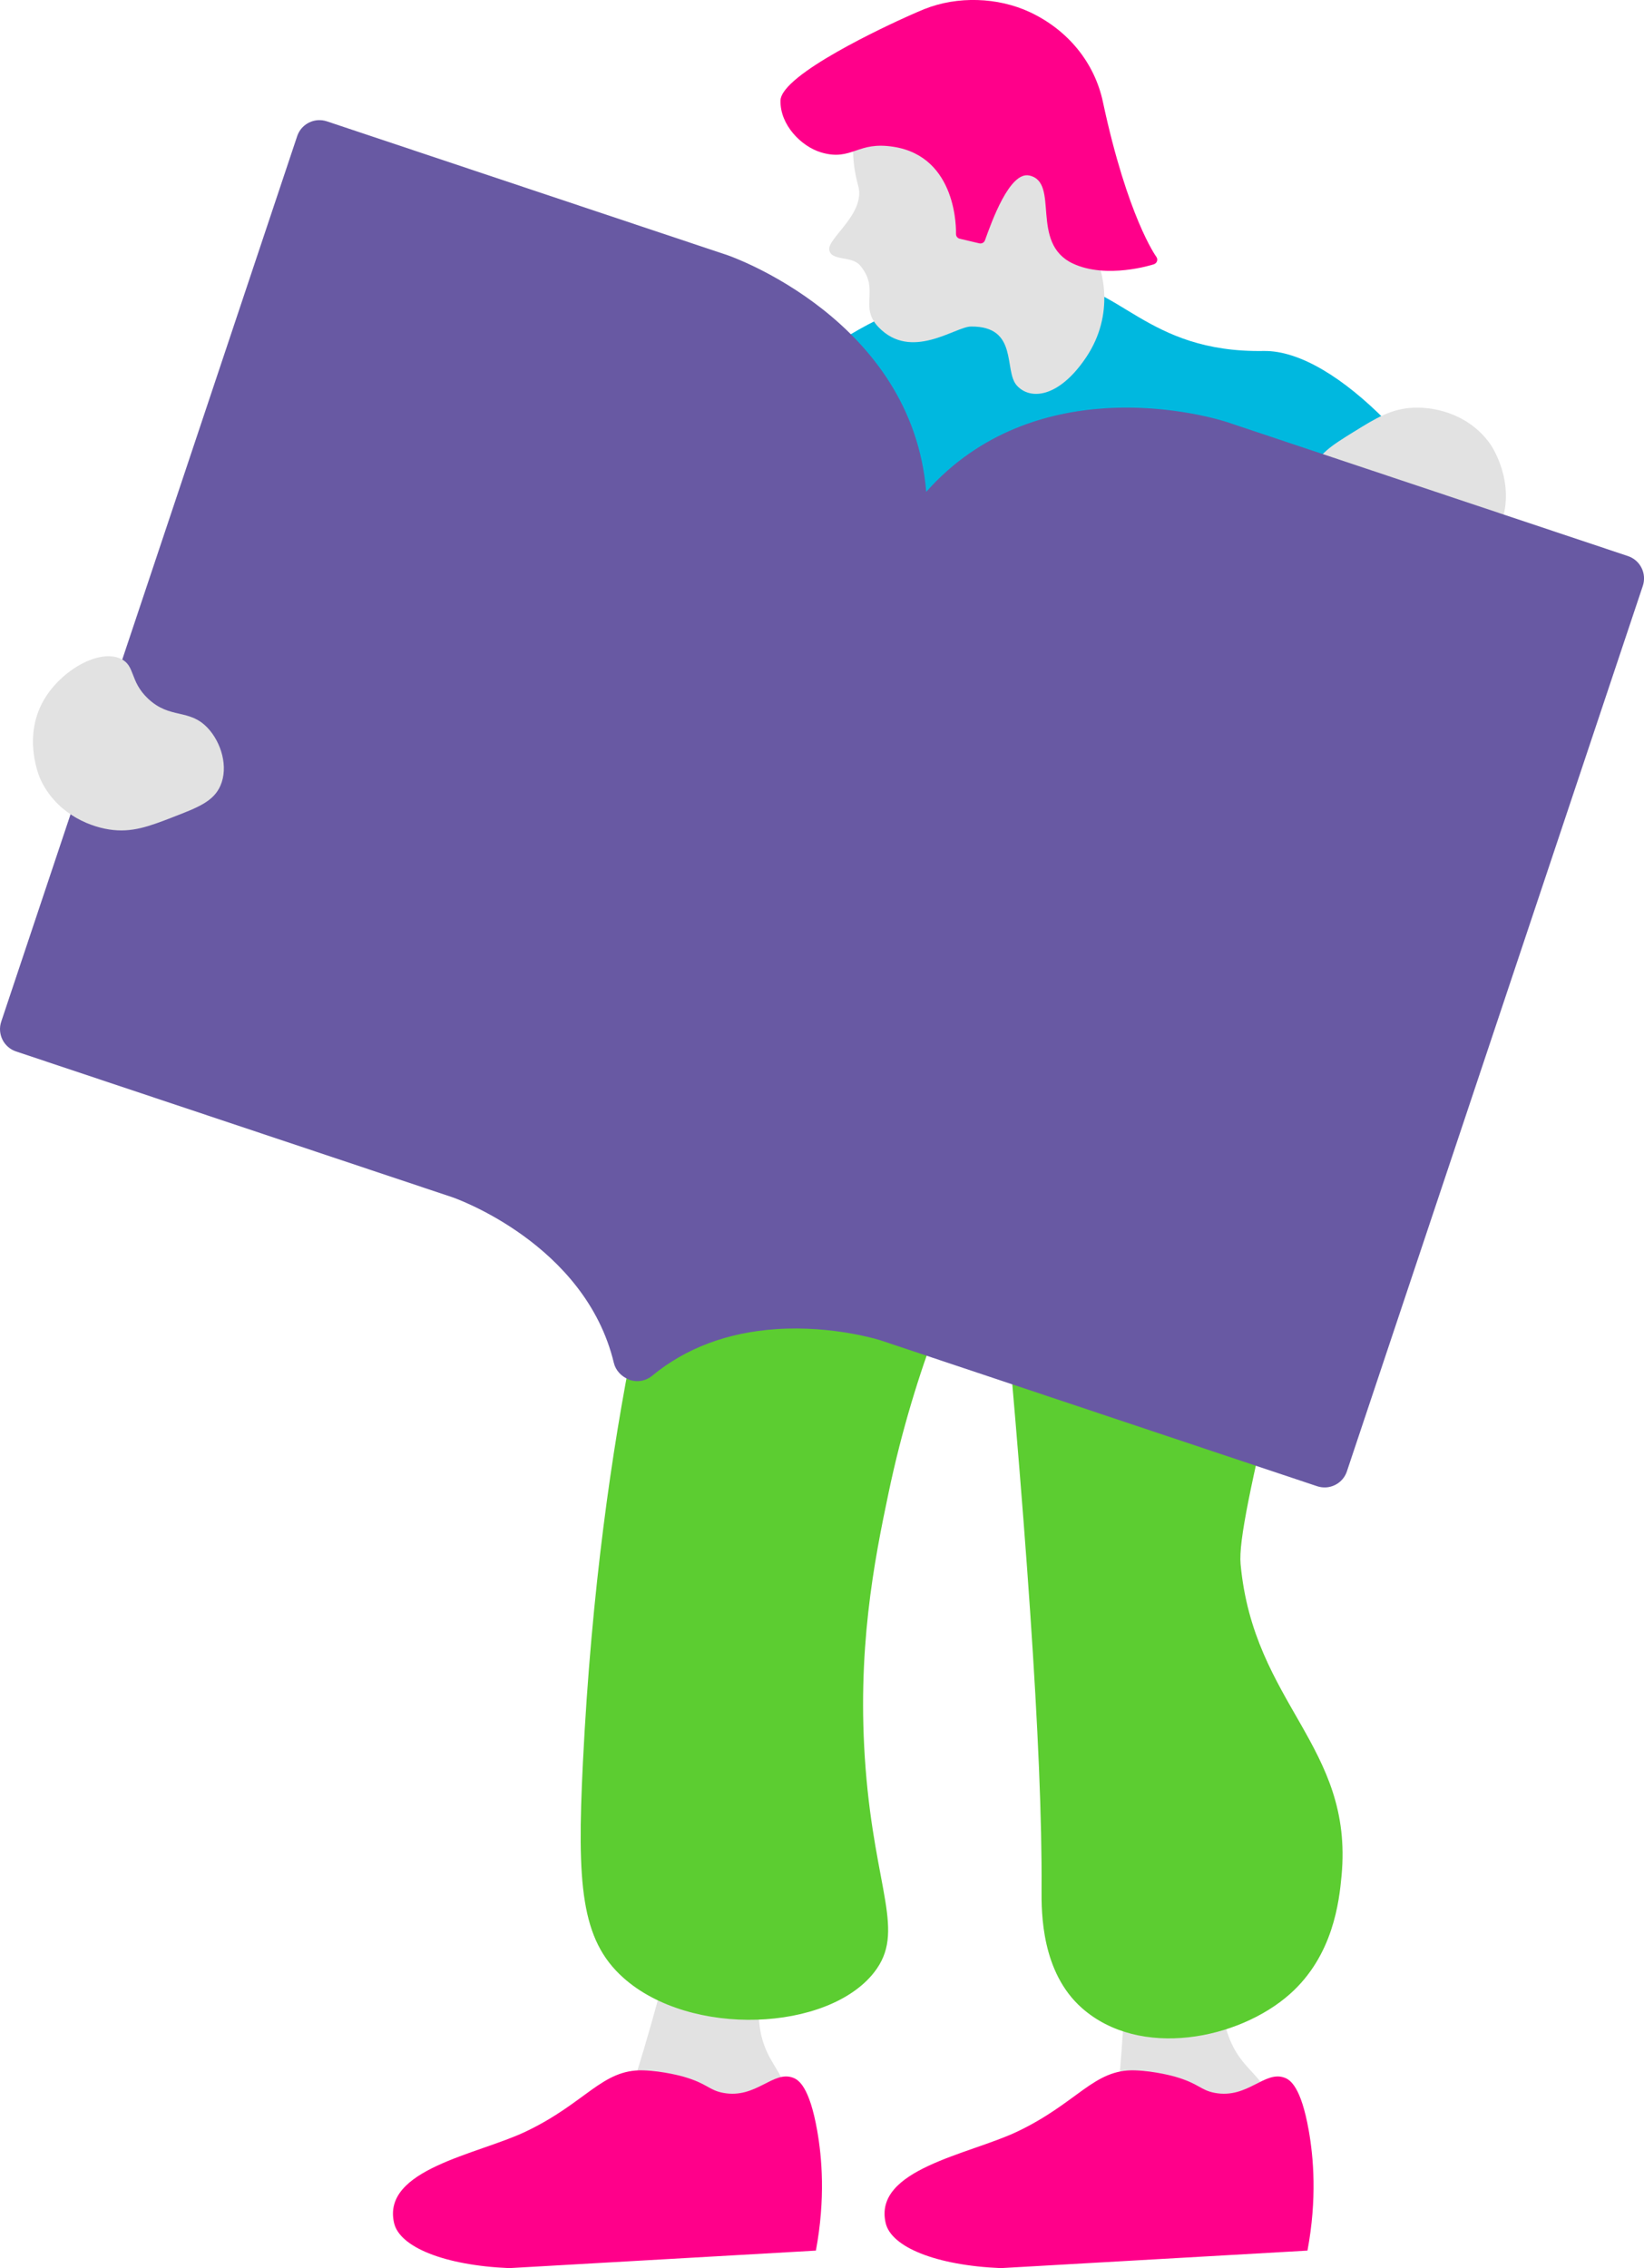
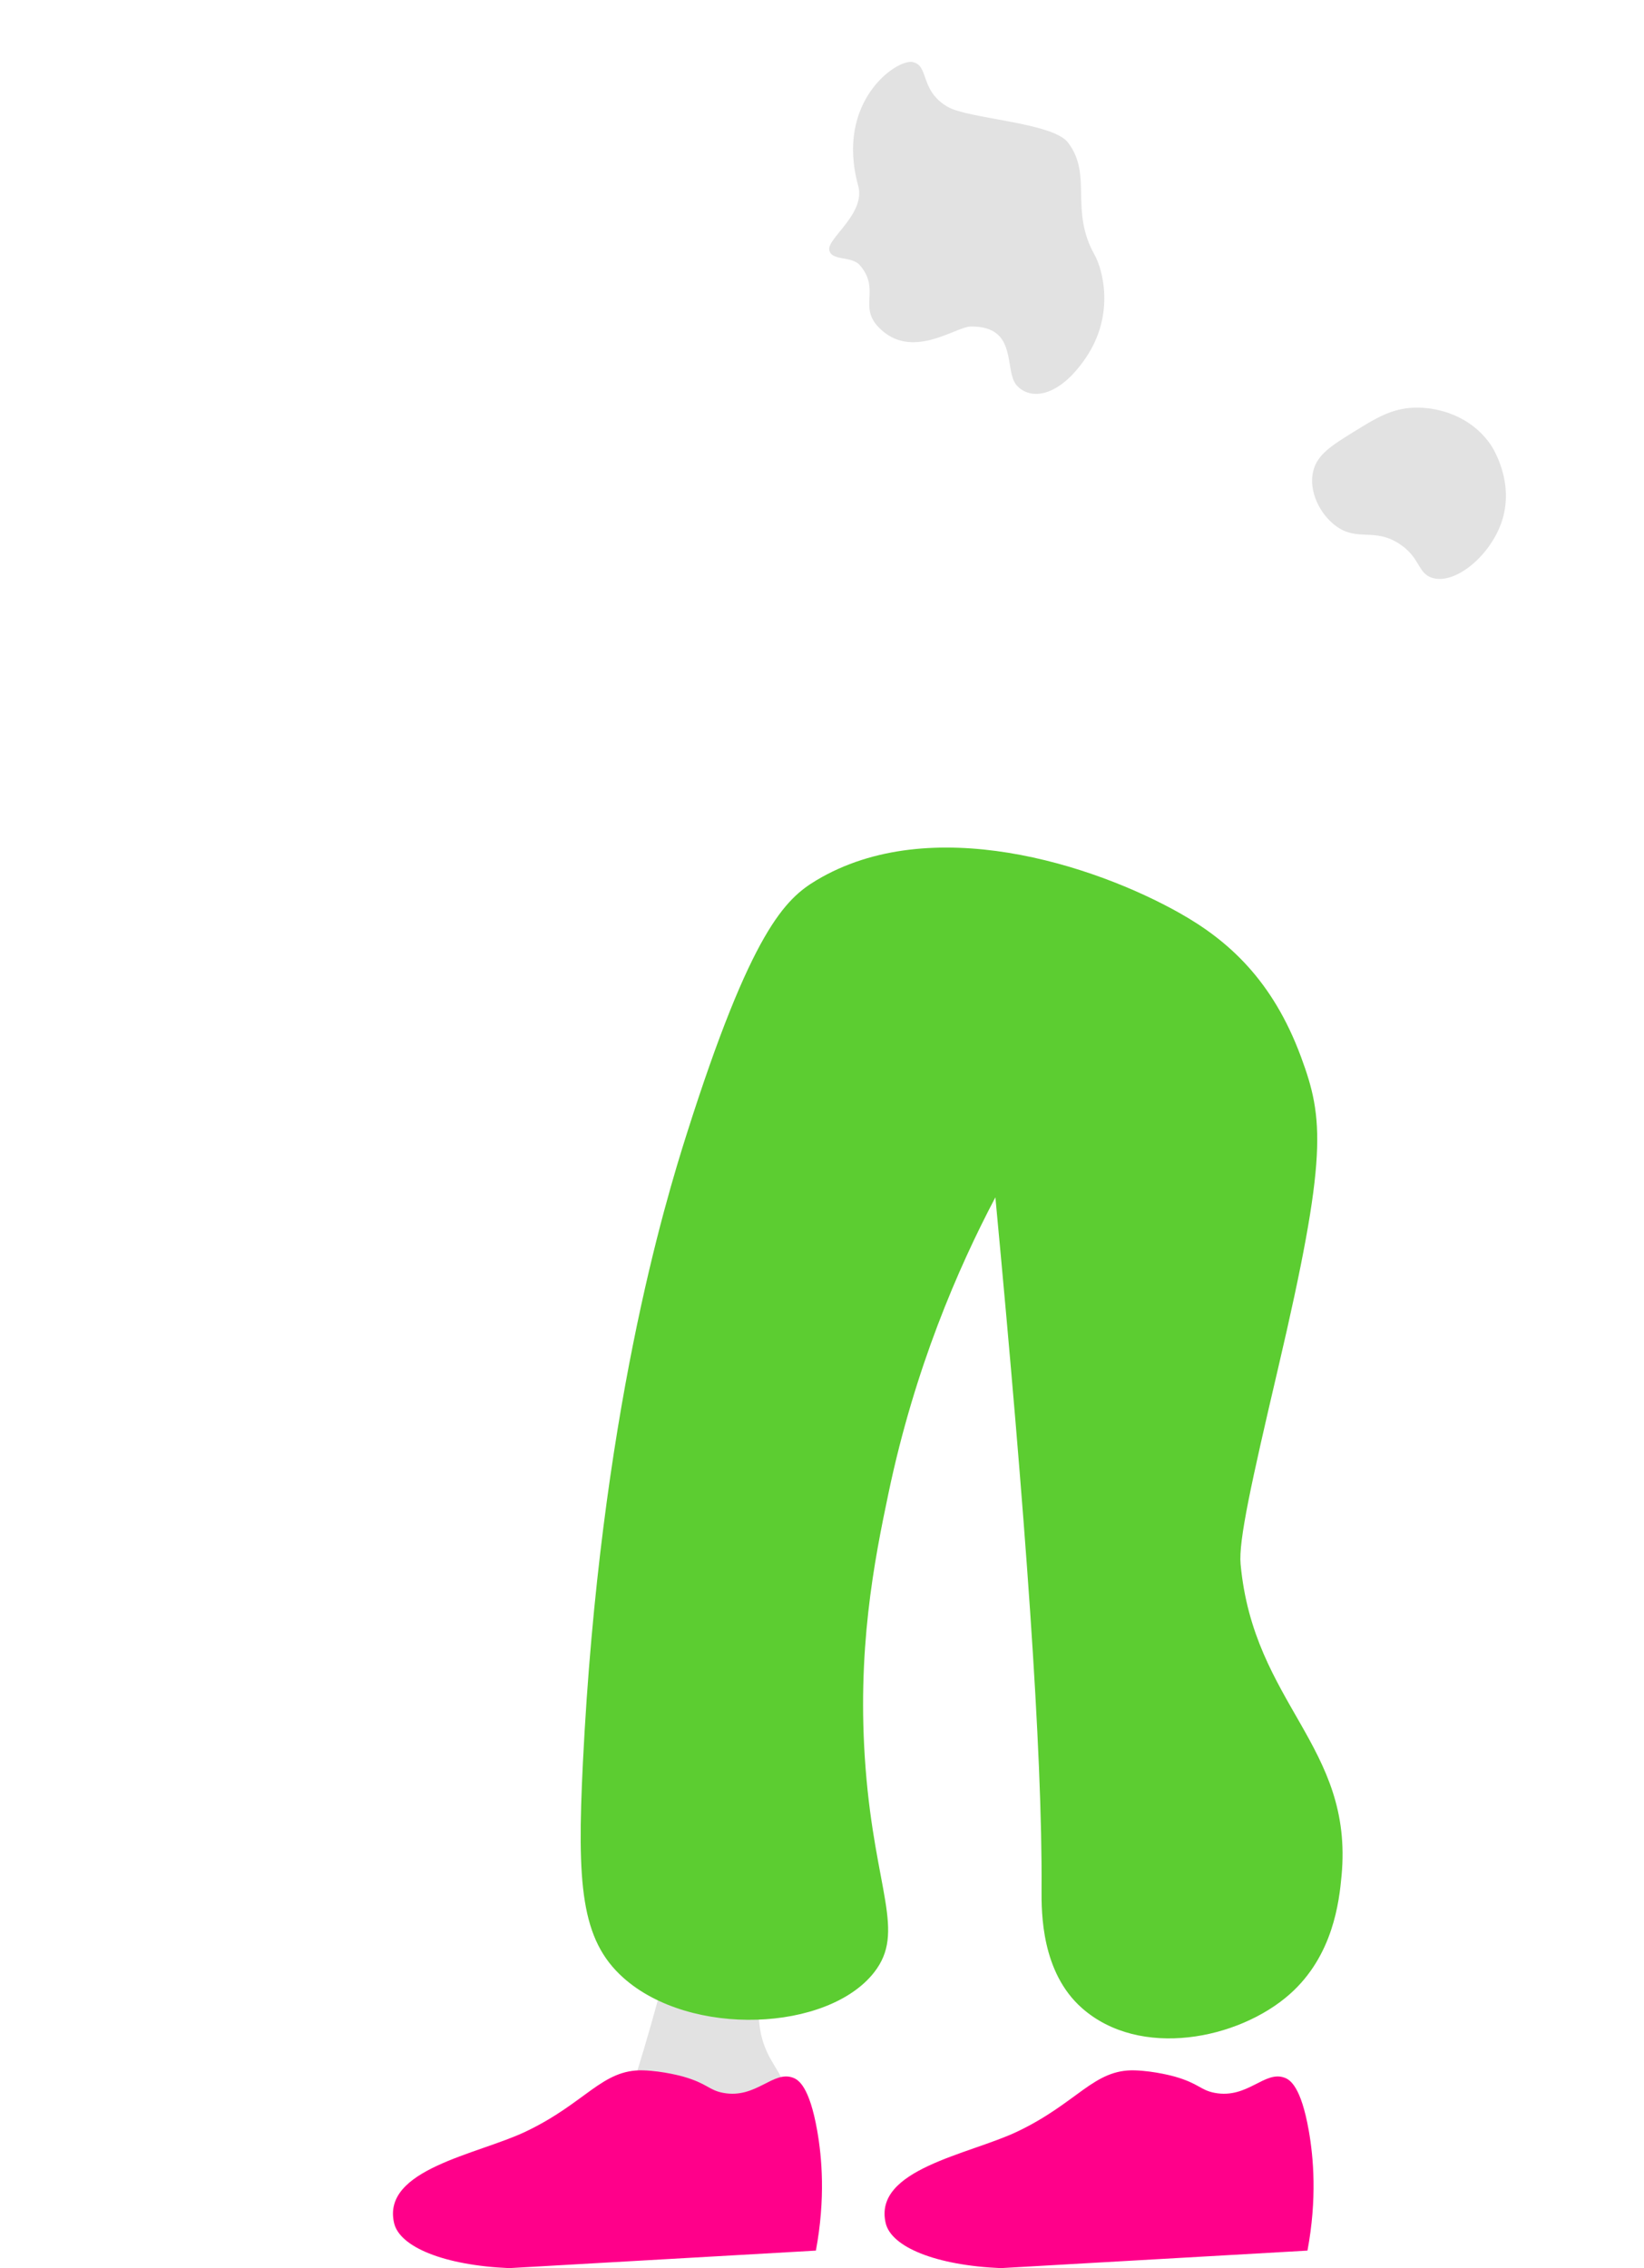
<svg xmlns="http://www.w3.org/2000/svg" id="Livello_2" data-name="Livello 2" width="599.67" height="827.35" viewBox="0 0 599.67 827.35">
  <defs>
    <style>
      .cls-1 {
        fill: #00b8df;
      }

      .cls-2 {
        fill: #ff008a;
      }

      .cls-3 {
        fill: #e2e2e2;
      }

      .cls-4 {
        fill: #6859a3;
      }

      .cls-5 {
        fill: #5ccd31;
      }
    </style>
  </defs>
  <g id="Livello_1-2" data-name="Livello 1">
    <g>
      <g>
        <path class="cls-3" d="M285.08,777.44c.68-1.42,1.26-2.96,1.61-4.74,3.56-17.73-9.58-17.55-9.97-38.57-.15-8.35,4.22-15.77,9.5-23.1,8.03-11.13-34.05-27.94-38.94-8.96-9.46,36.7-16.38,59.96-22.39,75.38h60.18Z" />
        <path class="cls-2" d="M289.4,757.95c1.86,.74,5.84,3.15,8.67,19.18,1.74,9.83,3.07,24.87-.46,43.83-37.29,2.13-74.57,4.26-111.86,6.39-23.73-1-39.97-7.7-42-16.44-4.57-19.64,30.35-24.97,47.94-33.33,22.06-10.49,27.95-22.83,42.92-22.37,7.46,.23,14.61,2.28,14.61,2.28,8.89,2.55,9.27,4.94,14.61,5.94,12.04,2.23,18.21-8.4,25.57-5.48Z" />
      </g>
      <g>
-         <path class="cls-3" d="M463.43,778.13c.38-1.52,.64-3.15,.63-4.97-.06-18.09-12.9-15.28-17.49-35.79-1.82-8.15,.97-16.3,4.68-24.54,5.63-12.51-38.96-20.55-39.94-.98-1.91,37.85-4.04,62.02-6.84,78.33l58.96-12.06Z" />
        <path class="cls-2" d="M468.71,757.95c1.86,.74,5.84,3.15,8.67,19.18,1.74,9.83,3.07,24.87-.46,43.83-37.29,2.13-74.57,4.26-111.86,6.39-23.73-1-39.97-7.7-42-16.44-4.57-19.64,30.35-24.97,47.94-33.33,22.06-10.49,27.95-22.83,42.92-22.37,7.46,.23,14.61,2.28,14.61,2.28,8.89,2.55,9.27,4.94,14.61,5.94,12.04,2.23,18.21-8.4,25.57-5.48Z" />
      </g>
      <path class="cls-5" d="M430.42,333.14c17.64,9.95,33.8,24.46,44.11,52.31,8.36,22.59,9.83,36.09-8.33,113.67-9.82,41.96-14.46,63-13.68,71.42,4.73,51.13,41.25,66.3,36.83,113.67-.87,9.34-3.02,29.18-18.94,43.25-18.63,16.47-54.6,23.72-75.76,5.03-14.76-13.04-14.79-34.65-14.73-43.25,.33-50.85-5.83-135.5-16.84-252.49-13.73,26.05-29.41,62.4-38.93,107.63-5.28,25.08-11.74,57.8-8.42,100.59,3.47,44.73,14.66,59.63,3.16,74.44-16.79,21.61-67.06,23.91-91.54,2.01-15.5-13.86-16.93-34.07-14.73-78.46,6.29-126.78,30.05-204.68,37.88-229.35,23.58-74.3,36.01-85.77,47.35-92.54,41.62-24.87,100.94-5.78,132.58,12.07Z" />
-       <path class="cls-1" d="M276.85,143.64c15.34-3.64,37.93-40.35,106.51-40.82,24.77-.17,34.41,25.92,77.6,25.21,26.6-.44,64.63,41.42,82.36,79.9,6.4,13.89,39.36,82.48,11.74,105.59-16.53,13.83-49.51,7.01-80.49-10.93-4.34,16.21-14.41,43.62-39.08,59.87-56.1,36.97-151.49-7.59-195.77-68.33-31.14-42.72-38.35-95.29-27.3-125.15,2.45-6.61,6.56-17.72,17.08-23.46,14.85-8.11,27.01,2.93,47.35-1.9Z" />
      <g>
        <path class="cls-3" d="M332.81,22.62c-5.79-1.08-28.23,14.35-19.77,45.16,2.79,10.16-11.32,19.15-10.56,23.38,.76,4.23,8.13,1.98,11.26,5.69,7.43,8.8-.6,14.9,6.71,22.49,11.99,12.47,27.95-.18,33.71-.23,17.48-.17,11.87,16.06,16.72,21.49,4.85,5.44,15.31,4.6,25.27-10.2,10.8-16.04,5.87-32.55,3.15-37.37-9.31-16.54-.63-29.1-9.74-41.04-5.63-7.38-36.41-8.6-43.97-13.06-10.28-6.08-6.53-15.13-12.79-16.31Z" />
-         <path class="cls-2" d="M420.96,96.38c-.71,.25-17.34,5.5-29.61-.25-15.91-7.45-4.6-29.67-15.91-32.11-7.19-1.55-13.73,16.88-16.16,23.64-.17,.46-.51,.81-.93,1-.34,.15-.73,.2-1.12,.11l-7.18-1.7c-.81-.19-1.37-.93-1.34-1.76,.04-1.15,.62-28.14-22.82-31.77-6.6-1.02-10.18,.19-13.64,1.37-3.63,1.23-7.05,2.4-12.78,.67-7.23-2.18-14.94-10.01-14.78-18.86,.17-9.56,39.06-27.49,46.86-30.98,2.32-1.04,4.28-1.88,5.7-2.45,11.99-4.78,26.71-4.34,38.43,1.15,13.86,6.5,23.56,18.41,26.61,32.69,9,42.09,19.39,56.41,19.49,56.55,.33,.44,.43,1.02,.27,1.55-.15,.48-.5,.88-.95,1.08-.05,.02-.1,.04-.15,.06Z" />
      </g>
      <path class="cls-3" d="M493.97,157.42c7.89-4.89,13.62-8.44,21.9-8.71,8.53-.28,20.49,2.88,27.82,13.43,.47,.68,9.32,13.89,3.81,28.95-4.32,11.81-16.47,22.01-24.8,19.78-5.68-1.52-4.47-7.45-12.32-12.53-9.18-5.95-15.21-.67-23.09-6.47-5.8-4.27-10.04-12.66-8.29-19.96,1.47-6.13,6.63-9.33,14.96-14.49Z" />
-       <path class="cls-4" d="M598.77,207.14c-1.01-2.03-2.79-3.57-4.95-4.3l-146.25-48.87c-.82-.27-20.32-6.66-44.78-5.02-20.31,1.36-45.16,8.31-64.76,30.26-.06,.06-.12,.12-.18,.19-5.16-62.9-71.57-86-72.39-86.28L119.23,44.26c-1.09-.36-2.2-.49-3.28-.42-3.36,.23-6.42,2.44-7.55,5.83L.44,372.7c-.72,2.16-.55,4.5,.46,6.54,1.01,2.03,2.79,3.58,4.95,4.3l159.18,53.19c.48,.16,48.42,16.8,58.89,60.46,.65,2.7,2.73,4.89,5.29,5.93,.19,.08,.37,.2,.57,.27,1.05,.34,2.14,.47,3.21,.4,1.76-.12,3.48-.78,4.88-1.94,12.24-10.1,27.49-15.83,45.33-17.02,20.9-1.4,37.93,4.07,38.06,4.11l159.2,53.2c1.09,.36,2.2,.49,3.28,.42,3.36-.23,6.42-2.44,7.55-5.83l107.95-323.03c.72-2.16,.55-4.51-.46-6.54Z" />
-       <path class="cls-3" d="M63.06,298.08c-8.66,3.34-14.94,5.76-23.18,4.5-8.48-1.3-19.74-6.61-25.12-18.32-.35-.75-6.76-15.35,1.34-29.11,6.35-10.79,20.16-18.55,27.99-14.83,5.35,2.54,3.11,8.14,9.96,14.57,8.02,7.53,14.91,3.47,21.67,10.61,4.98,5.26,7.69,14.27,4.67,21.12-2.53,5.75-8.2,7.93-17.33,11.45Z" />
    </g>
  </g>
</svg>